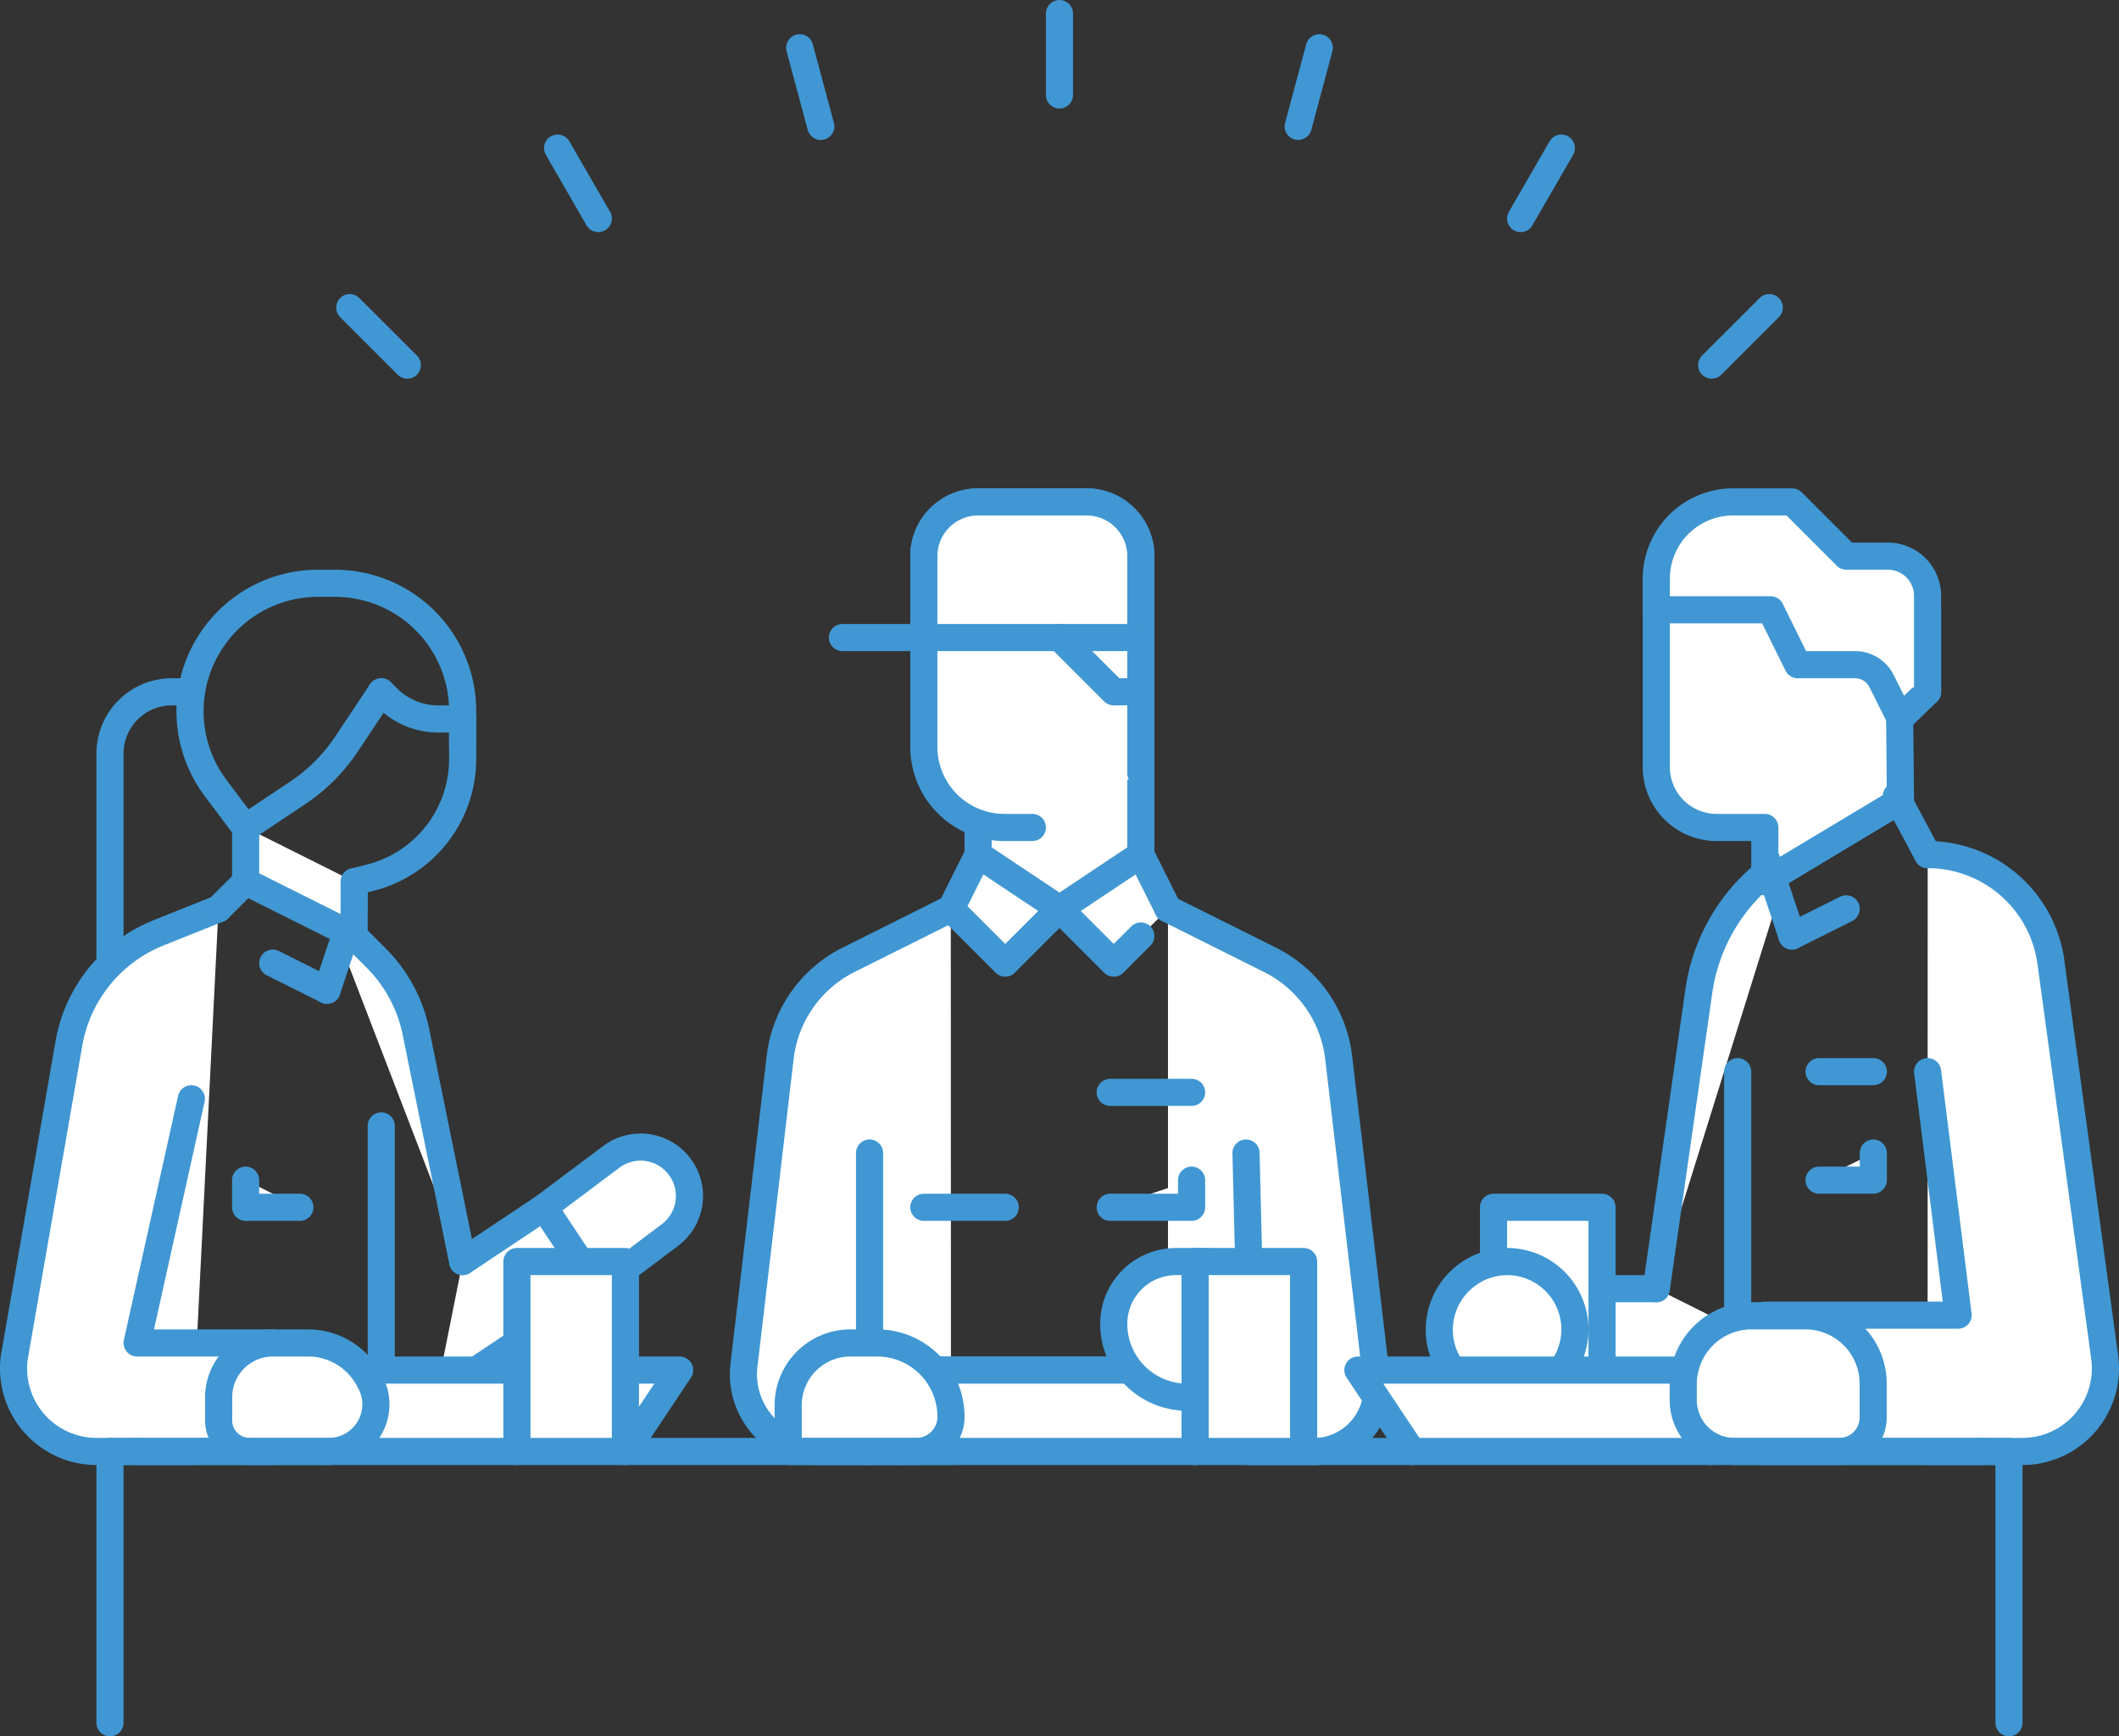
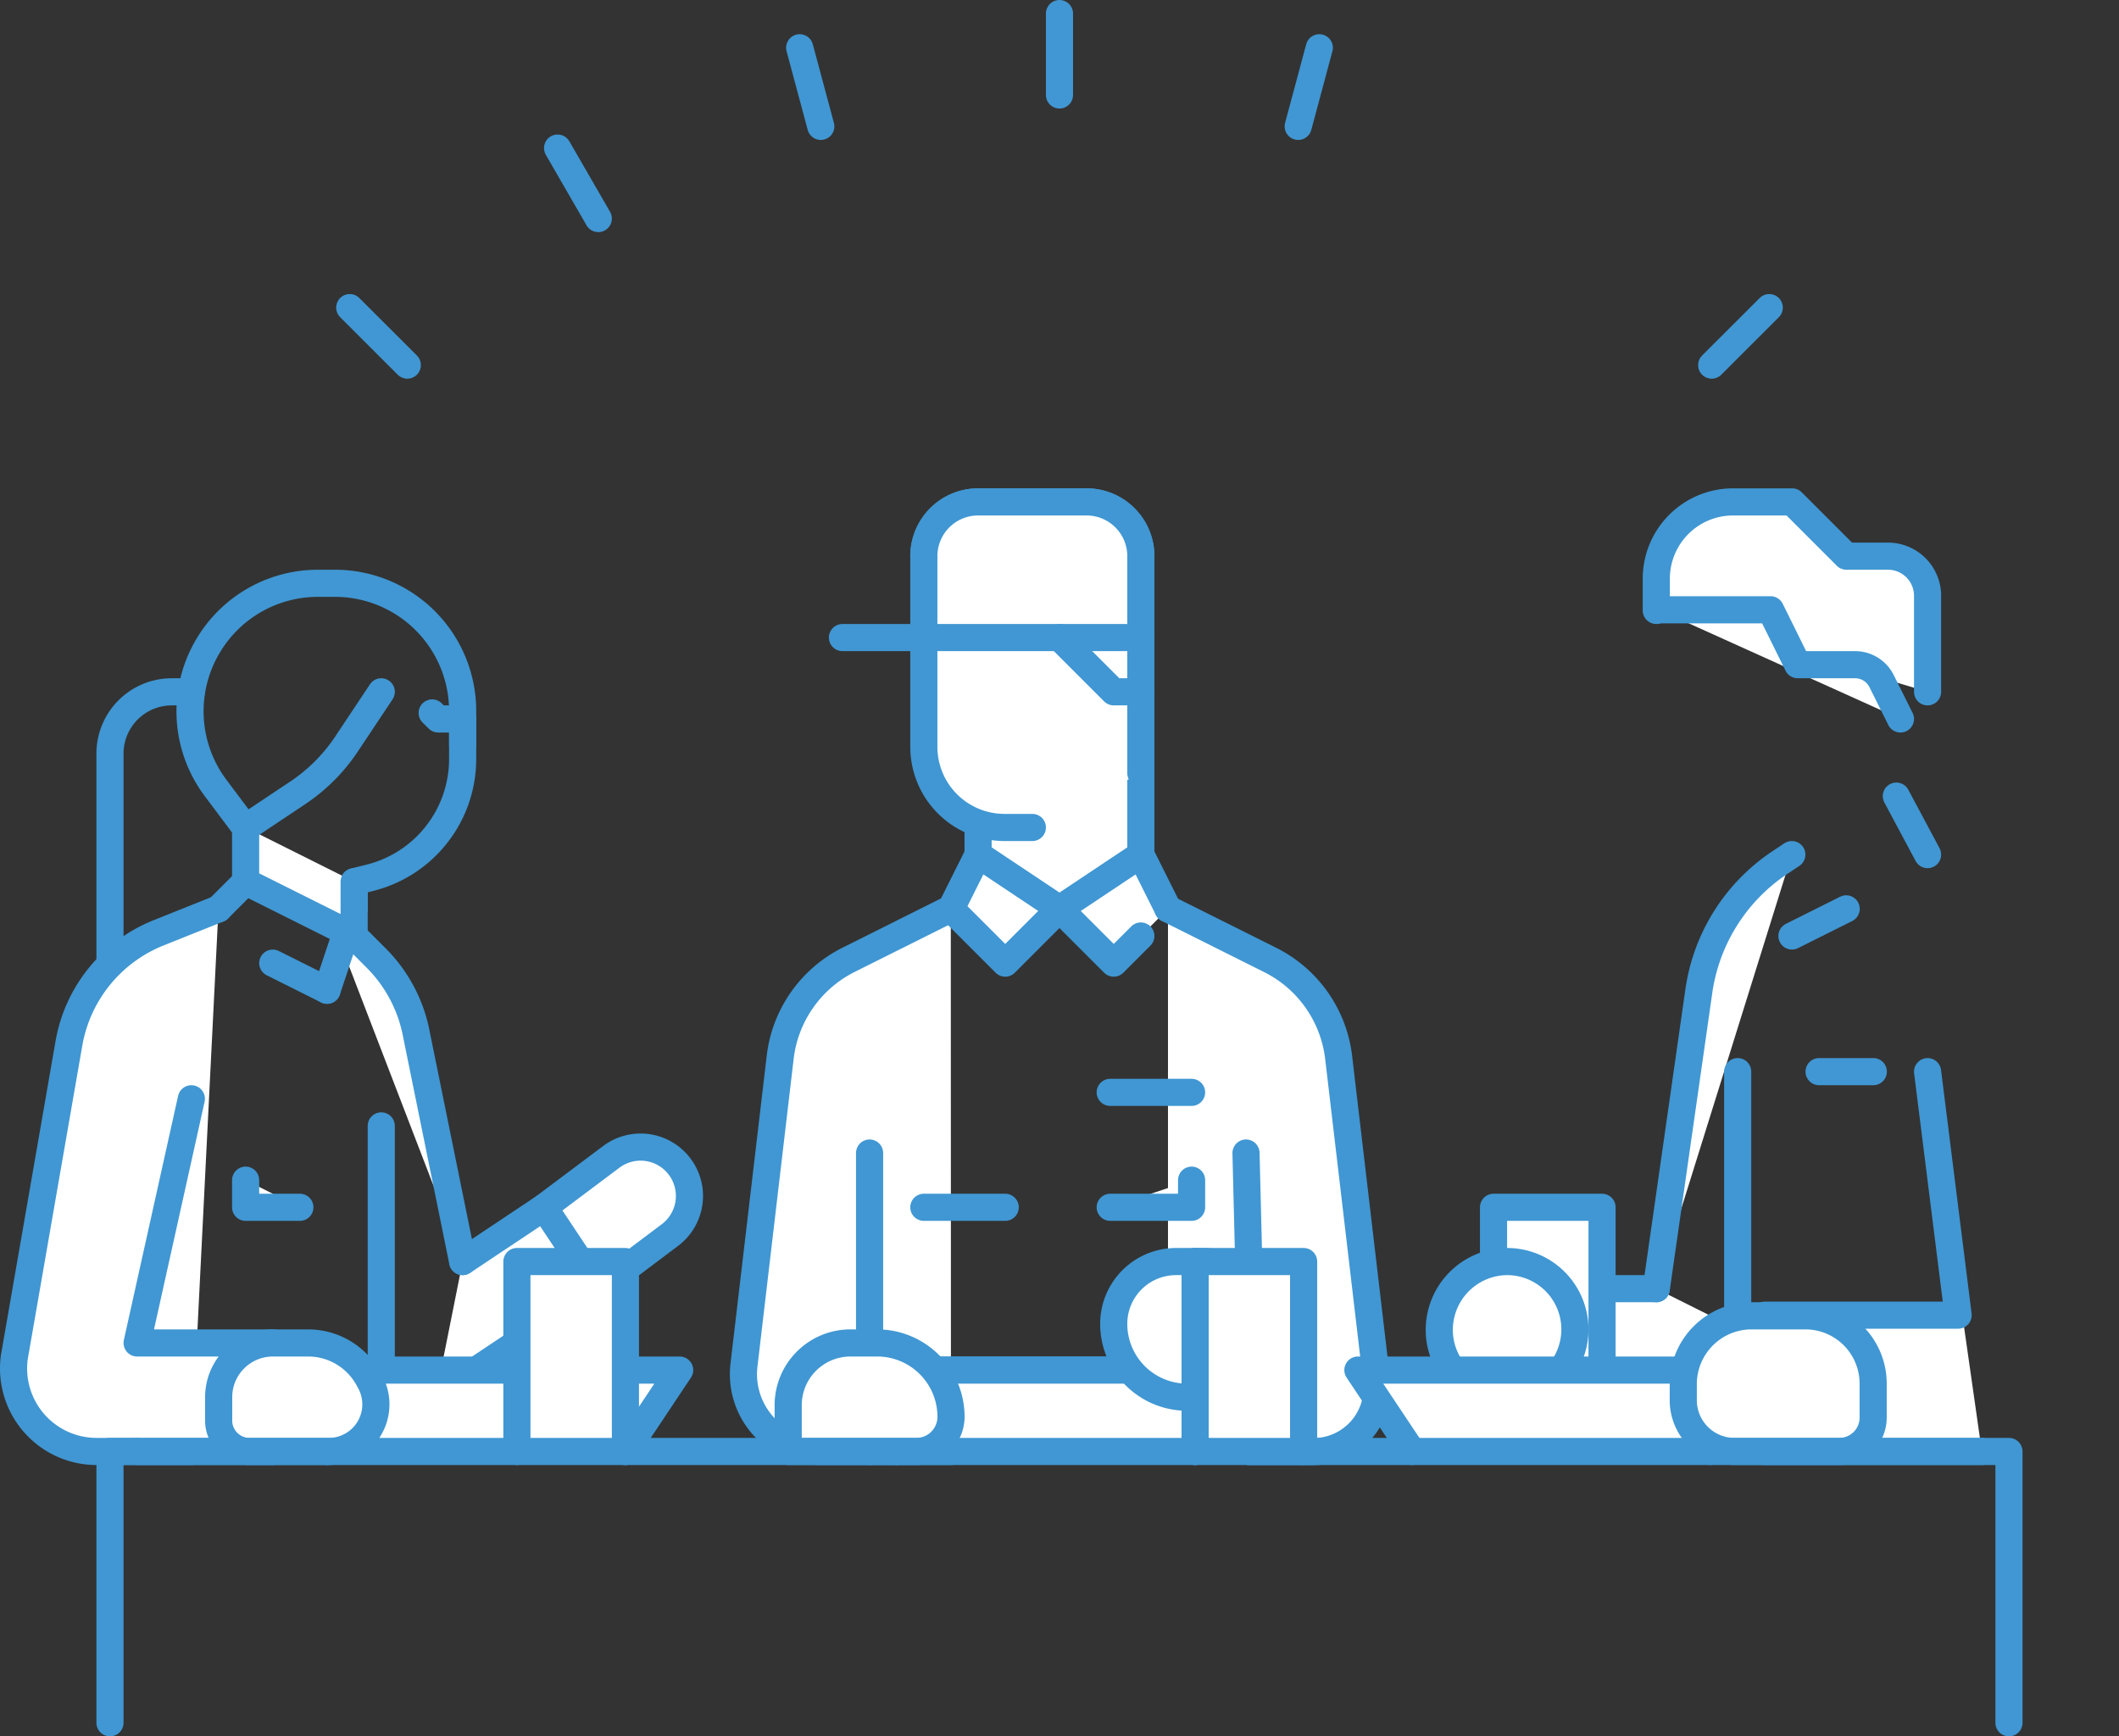
<svg xmlns="http://www.w3.org/2000/svg" viewBox="0 0 390.55 320">
  <rect x="0" y="0" width="390.55" height="320" fill="#333333" stroke="none" />
  <defs>
    <style>.cls-1{fill:#fff;}.cls-1,.cls-2{stroke:#4097d3;stroke-linecap:round;stroke-linejoin:round;stroke-width:5px;}.cls-2{fill:none;}</style>
  </defs>
  <title>アセット 3</title>
  <g id="レイヤー_2" data-name="レイヤー 2">
    <g id="_3" data-name="3">
      <path class="cls-1" d="M175.27,267.5h-24a14.24,14.24,0,0,1-14.15-15.91l6.67-56.7a23.11,23.11,0,0,1,12.61-18l18.84-9.42" />
      <line class="cls-1" x1="160.27" y1="212.5" x2="160.27" y2="267.5" />
      <polyline class="cls-1" points="210.27 172.5 205.27 177.5 195.27 167.5 185.27 177.5 180.27 172.5 175.27 167.5 180.27 157.5 210.27 157.5 215.27 167.5" />
      <polygon class="cls-1" points="210.27 157.5 195.27 167.5 180.27 157.5 180.27 137.5 210.27 137.5 210.27 157.5" />
      <path class="cls-1" d="M215.27,167.5l18.85,9.42a23.11,23.11,0,0,1,12.61,18l7,59.5a11.74,11.74,0,0,1-11.65,13.11H230.27l-15-10" />
      <path class="cls-1" d="M190.27,152.5h-5.13a14.87,14.87,0,0,1-14.87-14.87V102.5a10,10,0,0,1,10-10h20a10,10,0,0,1,10,10v40" />
      <path class="cls-1" d="M170.27,102.5h0a10,10,0,0,1,10-10h20a10,10,0,0,1,10,10h0" />
      <polyline class="cls-1" points="150.27 265.86 153.63 252.5 213.63 252.5 210.27 265.86" />
      <polyline class="cls-1" points="220.27 267.5 230.27 252.5 165.27 252.5 165.27 267.5" />
      <polyline class="cls-1" points="229.65 212.5 230.27 237.5 220.27 232.5" />
      <path class="cls-1" d="M216.76,232.5h4.91a13.61,13.61,0,0,1,13.61,13.61v0a11.39,11.39,0,0,1-11.39,11.39h-5.09A13.52,13.52,0,0,1,205.27,244v0A11.48,11.48,0,0,1,216.76,232.5Z" />
      <path class="cls-1" d="M156.76,247.5h4.91a13.61,13.61,0,0,1,13.61,13.61v0a6.39,6.39,0,0,1-6.39,6.39H145.27a0,0,0,0,1,0,0V259A11.48,11.48,0,0,1,156.76,247.5Z" />
      <line class="cls-1" x1="210.27" y1="117.5" x2="155.27" y2="117.5" />
      <line class="cls-1" x1="204.62" y1="201.32" x2="219.62" y2="201.32" />
      <polyline class="cls-2" points="195.27 117.5 205.27 127.5 210.27 127.5" />
      <polyline class="cls-1" points="204.62 222.5 219.62 222.5 219.62 217.5" />
      <line class="cls-1" x1="170.27" y1="222.5" x2="185.27" y2="222.5" />
      <polyline class="cls-1" points="240.27 267.5 240.27 232.5 220.27 232.5 220.27 267.5" />
      <path class="cls-2" d="M35.27,127.5H31.66a11.39,11.39,0,0,0-11.39,11.38V177.5" />
      <path class="cls-1" d="M35.27,267.5H17.8A15.3,15.3,0,0,1,2.64,250.13L12.7,192.3a26.92,26.92,0,0,1,16.52-20.38l11.05-4.42" />
      <polyline class="cls-1" points="80.27 257.5 110.27 237.5 100.27 222.5 85.27 232.5" />
      <path class="cls-1" d="M123.48,227.61c-5.79,4.36-13.18,9.91-13.21,9.89s-10-15-10-15l12.39-9.29a9,9,0,0,1,12.9,2.21h0A9,9,0,0,1,123.48,227.61Z" />
      <polyline class="cls-1" points="115.27 267.5 125.27 252.5 60.27 252.5 60.27 267.5" />
      <polyline class="cls-1" points="115.27 267.5 115.27 232.5 95.27 232.5 95.27 267.5" />
      <path class="cls-1" d="M85.27,232.5l-8.49-41.73a26.93,26.93,0,0,0-7.45-14.21l-9.06-9.06" />
      <path class="cls-2" d="M85.27,132.5v7.38a22.56,22.56,0,0,1-17.09,21.89l-2.91.73v5l-5,15" />
      <polyline class="cls-1" points="65.27 162.5 65.27 172.5 45.27 162.5 45.27 152.5" />
      <path class="cls-2" d="M70.27,127.5l-6.41,9.63a32.35,32.35,0,0,1-9,9l-9.63,6.42h0l-5.5-7.34a23.53,23.53,0,0,1-1.35-26.23h0A23.53,23.53,0,0,1,58.6,107.5h3.14A23.53,23.53,0,0,1,85.27,131v6.46" />
-       <path class="cls-1" d="M85.27,132.5h-4.5a13.26,13.26,0,0,1-9.38-3.89l-1.12-1.11" />
+       <path class="cls-1" d="M85.27,132.5h-4.5l-1.12-1.11" />
      <polyline class="cls-1" points="25.27 267.5 50.27 267.5 50.27 247.5 25.27 247.5 35.27 202.5" />
      <path class="cls-1" d="M60.61,267.5H46a5.7,5.7,0,0,1-5.7-5.7v-4.3a10,10,0,0,1,10-10H56.8a12.66,12.66,0,0,1,11.08,6.55l.33.6A8.68,8.68,0,0,1,60.61,267.5Z" />
      <polyline class="cls-1" points="55.27 222.5 45.27 222.5 45.27 217.5" />
      <line class="cls-1" x1="60.27" y1="182.5" x2="50.27" y2="177.5" />
      <line class="cls-1" x1="70.27" y1="252.5" x2="70.27" y2="207.5" />
      <line class="cls-1" x1="45.27" y1="162.5" x2="40.27" y2="167.5" />
-       <path class="cls-1" d="M355.27,267.5h17.47a15.31,15.31,0,0,0,15.17-17.37L378,177.32a22.92,22.92,0,0,0-22.71-19.82h0" />
      <polyline class="cls-1" points="345.27 257.5 285.27 257.5 285.27 237.5 305.27 237.5" />
      <polyline class="cls-1" points="275.27 242.5 275.27 222.5 295.27 222.5 295.27 252.5" />
      <path class="cls-1" d="M277.68,257.5h.09a12.5,12.5,0,0,0,12.5-12.5h0a12.5,12.5,0,0,0-12.5-12.5h.1a12.6,12.6,0,0,0-12.6,12.59h0A12.41,12.41,0,0,0,277.68,257.5Z" />
      <path class="cls-1" d="M305.27,237.5l7.84-54.84A34.27,34.27,0,0,1,328,159l2.25-1.5" />
      <polyline class="cls-1" points="260.27 267.5 250.27 252.5 315.27 252.5 315.27 267.5" />
-       <path class="cls-1" d="M325.27,157.5v5l25-15-.14-15,5.14-5v-15l-30-15h-10a10,10,0,0,0-10,10v33.87a11.13,11.13,0,0,0,11.14,11.13h8.86v5l5,15" />
      <path class="cls-1" d="M355.27,127.5V109.81A7.31,7.31,0,0,0,348,102.5h-7.69l-10-10H319.42a14.15,14.15,0,0,0-14.15,14.14v5.86" />
      <path class="cls-1" d="M350.27,132.5l-3.49-7a5.46,5.46,0,0,0-4.88-3H331.33l-5-10.12H305.72" />
      <polyline class="cls-1" points="365.27 267.5 325.27 267.5 325.27 242.38 360.9 242.38 355.27 197.5" />
      <path class="cls-1" d="M319.72,267.5H339a6.24,6.24,0,0,0,6.24-6.24V255a12.5,12.5,0,0,0-12.5-12.5h-9.9a12.6,12.6,0,0,0-12.6,12.59v3A9.45,9.45,0,0,0,319.72,267.5Z" />
      <line class="cls-1" x1="335.27" y1="197.5" x2="345.27" y2="197.5" />
-       <polyline class="cls-1" points="335.27 217.5 345.27 217.5 345.27 212.5" />
      <line class="cls-1" x1="330.27" y1="172.5" x2="340.27" y2="167.5" />
      <line class="cls-1" x1="320.27" y1="242.5" x2="320.27" y2="197.5" />
      <line class="cls-1" x1="349.51" y1="146.72" x2="355.27" y2="157.5" />
      <polyline class="cls-2" points="20.27 317.5 20.27 267.5 370.27 267.5 370.27 317.5" />
      <line class="cls-2" x1="195.27" y1="2.5" x2="195.27" y2="17.5" />
      <line class="cls-2" x1="326.09" y1="56.69" x2="315.48" y2="67.29" />
-       <line class="cls-2" x1="287.77" y1="27.29" x2="280.27" y2="40.28" />
      <line class="cls-2" x1="243.16" y1="8.8" x2="239.27" y2="23.29" />
      <line class="cls-2" x1="64.46" y1="56.69" x2="75.07" y2="67.29" />
      <line class="cls-2" x1="102.77" y1="27.29" x2="110.27" y2="40.28" />
      <line class="cls-2" x1="147.39" y1="8.8" x2="151.28" y2="23.29" />
    </g>
  </g>
</svg>